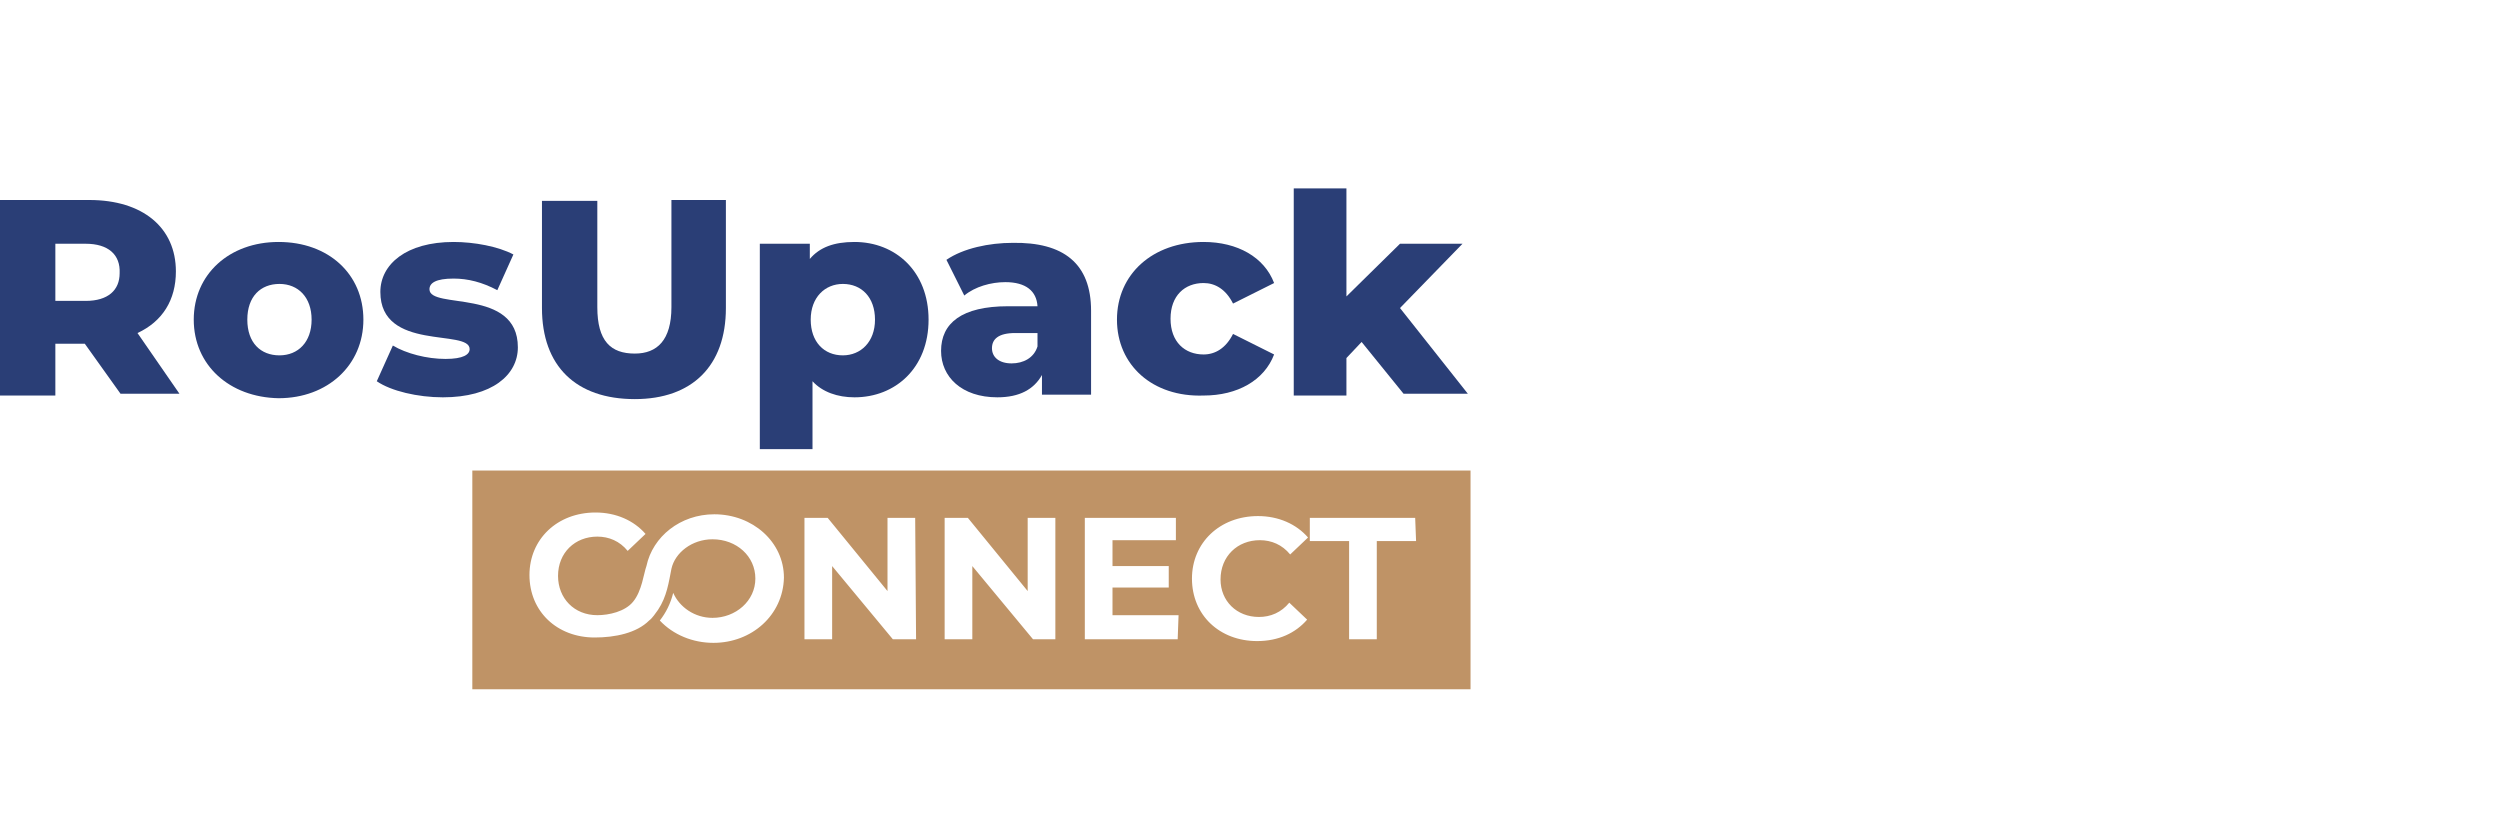
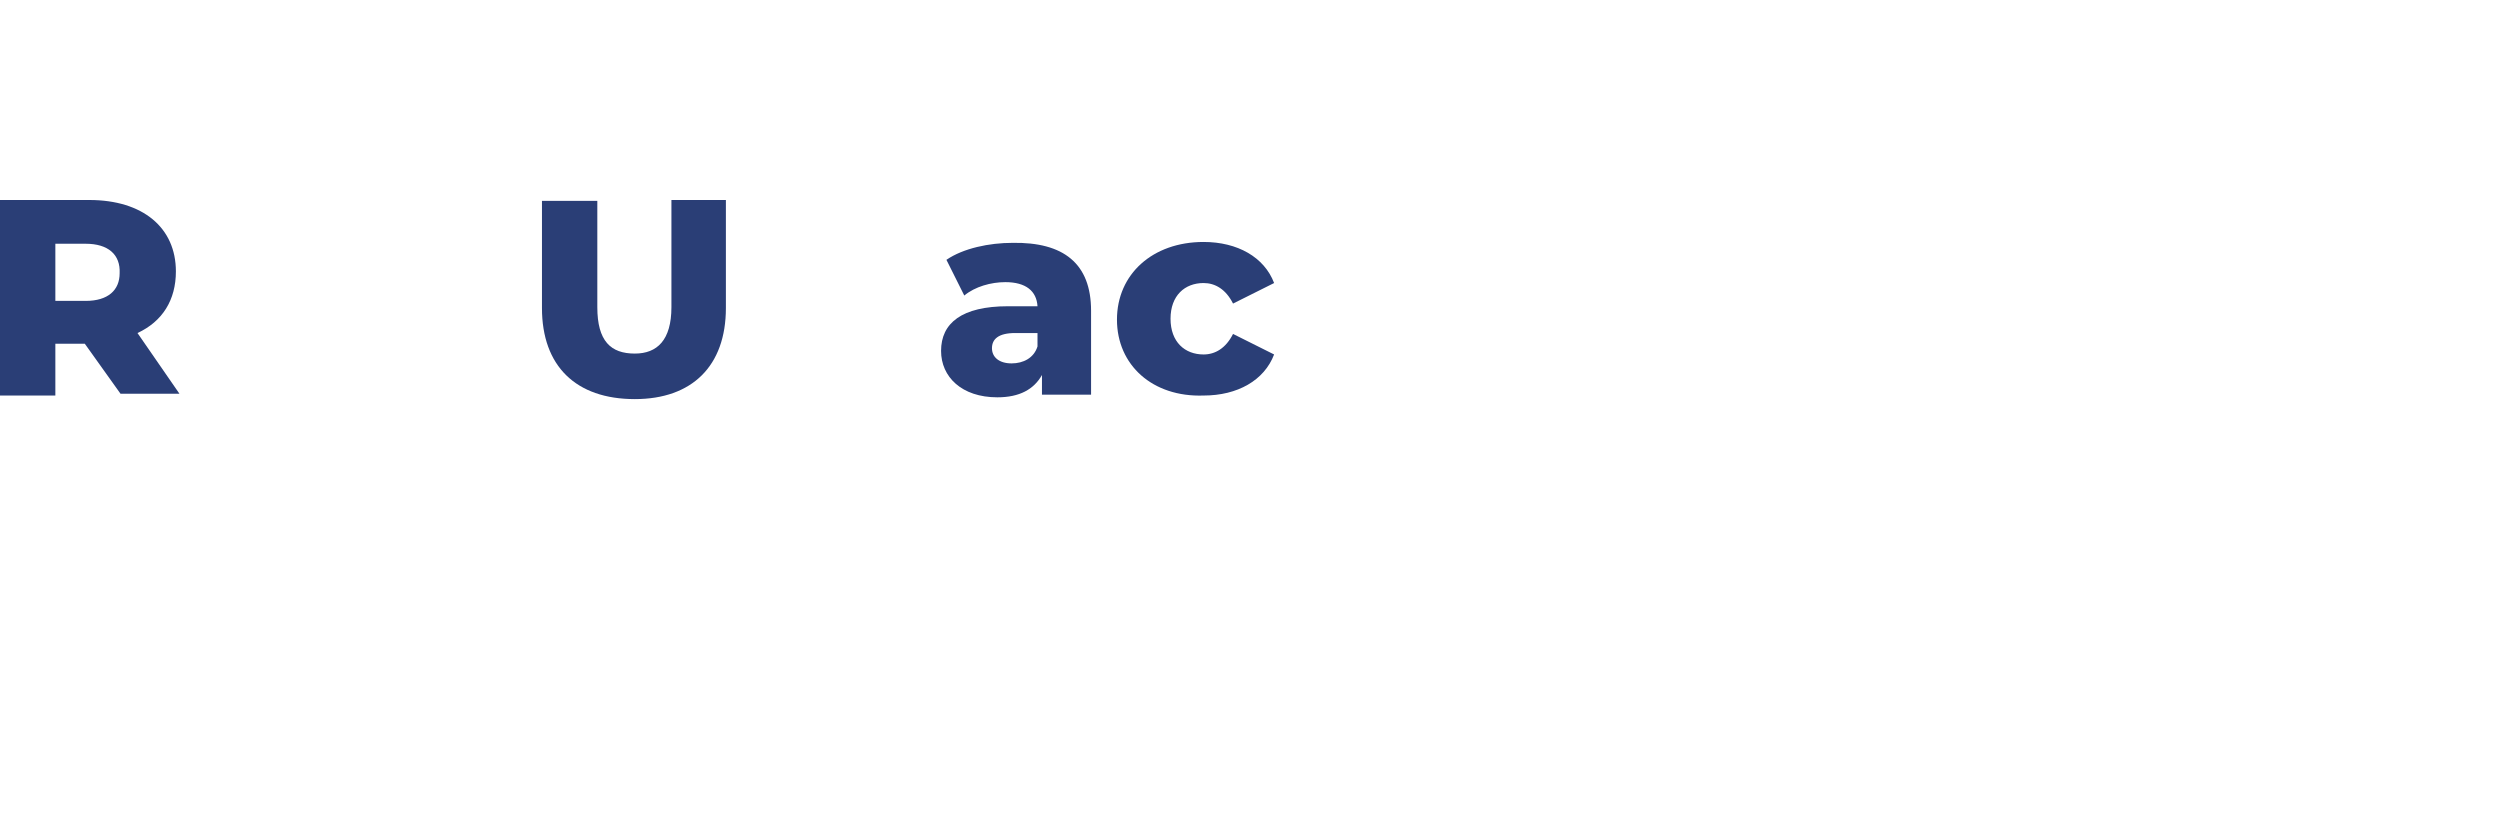
<svg xmlns="http://www.w3.org/2000/svg" version="1.1" id="Layer_1" x="0px" y="0px" viewBox="0 0 280 92" style="enable-background:new 0 0 280 92;" xml:space="preserve">
  <style type="text/css">
	.st0{fill:#1B1C20;}
	.st1{fill:#152547;}
	.st2{fill:#142547;}
	.st3{fill:#EC6503;}
	.st4{fill:#EB6402;}
	.st5{fill:#122547;}
	.st6{fill:#C2041D;}
	.st7{fill-rule:evenodd;clip-rule:evenodd;fill:#E34E00;}
	.st8{fill-rule:evenodd;clip-rule:evenodd;fill:#FFFFFF;}
	.st9{fill:#A2A2A6;}
	.st10{fill:#00B2BB;}
	.st11{fill:#E74394;}
	.st12{fill:#FFEC00;}
	.st13{fill:#36BCDF;}
	.st14{fill:#003E69;}
	.st15{fill:#007DC6;}
	.st16{fill:#0096D8;}
	.st17{fill:#55B4E3;}
	.st18{fill:#EB663A;}
	.st19{fill:#003F6E;}
	.st20{fill:#005FA1;}
	.st21{fill:#E60004;}
	.st22{fill:#E94F1F;}
	.st23{fill:#CE0011;}
	.st24{fill:#DF0012;}
	.st25{fill:#49C1F0;}
	.st26{fill:#4AC2F1;}
	.st27{fill:#1B3892;}
	.st28{fill:#1B3891;}
	.st29{fill-rule:evenodd;clip-rule:evenodd;fill:#003A64;}
	.st30{fill-rule:evenodd;clip-rule:evenodd;fill:#E60029;}
	.st31{fill:#004D9E;}
	.st32{fill:#0091D6;}
	.st33{fill:#0092D7;}
	.st34{fill:#004D9F;}
	.st35{fill:#1A3260;}
	.st36{fill:#B50228;}
	.st37{fill:#780212;}
	.st38{fill:#DF0030;}
	.st39{fill:#B40228;}
	.st40{fill:#E67C6A;}
	.st41{fill:#4B5565;}
	.st42{fill:#2DB2A7;}
	.st43{fill:#0B223E;}
	.st44{fill-rule:evenodd;clip-rule:evenodd;fill:#00A1B0;}
	.st45{fill-rule:evenodd;clip-rule:evenodd;fill:#003A77;}
	.st46{fill:#003A77;}
	.st47{fill:#00A0AF;}
	.st48{fill:#00632E;}
	.st49{fill:#4FAC25;}
	.st50{fill:#336EB4;}
	.st51{fill:#336EB6;}
	.st52{fill:#C6172F;}
	.st53{fill:#C5162F;}
	.st54{fill:#EF8300;}
	.st55{fill:#F08400;}
	.st56{fill:#8A888A;}
	.st57{fill:#2C3E76;}
	.st58{fill:#2A3E76;}
	.st59{fill:#4D69A4;}
	.st60{fill:#4D69A5;}
	.st61{fill:#AB9267;}
	.st62{fill:#C09366;}
	.st63{fill:#BF9366;}
	.st64{fill:#1E1D1C;}
	.st65{fill:#009DDE;}
	.st66{fill:#CC1819;}
	.st67{fill:#DB5B36;}
	.st68{fill:#DB5A35;}
	.st69{fill:#E07F6A;}
	.st70{fill:#DC7356;}
	.st71{fill:#F6D7C9;}
	.st72{fill:#E38268;}
	.st73{fill:#DD7356;}
	.st74{fill:#F2B5AB;}
	.st75{fill:#E59B8C;}
	.st76{fill:#FEECEA;}
	.st77{fill:#F8D3C9;}
	.st78{fill:#ECAA99;}
	.st79{fill:#003F6F;}
	.st80{fill:#CD0010;}
	.st81{fill:#003A64;}
	.st82{fill:#E50029;}
</style>
  <g>
    <g>
      <g>
        <path class="st58" d="M9.5,38.5H6.2v5.8H0V22.4h10c6,0,9.7,3.1,9.7,8c0,3.2-1.5,5.6-4.3,6.9l4.7,6.8h-6.6L9.5,38.5z M9.6,27.3     H6.2v6.4h3.4c2.5,0,3.8-1.2,3.8-3.1C13.5,28.5,12.1,27.3,9.6,27.3z" />
-         <path class="st58" d="M21.7,35.8c0-5.1,4-8.7,9.5-8.7c5.6,0,9.5,3.6,9.5,8.7c0,5.1-4,8.8-9.5,8.8C25.7,44.5,21.7,40.9,21.7,35.8z      M34.9,35.8c0-2.5-1.5-4-3.6-4s-3.6,1.4-3.6,4c0,2.6,1.5,4,3.6,4S34.9,38.3,34.9,35.8z" />
-         <path class="st58" d="M42.2,42.7l1.8-4c1.5,0.9,3.8,1.5,5.9,1.5c2,0,2.7-0.5,2.7-1.1c0-2.3-10,0.3-10-6.4c0-3.1,2.9-5.6,8.2-5.6     c2.3,0,5,0.5,6.7,1.4l-1.8,4c-1.7-0.9-3.3-1.3-4.9-1.3c-2,0-2.7,0.5-2.7,1.2c0,2.3,9.9-0.2,9.9,6.5c0,3.1-2.9,5.6-8.4,5.6     C46.8,44.5,43.8,43.8,42.2,42.7z" />
        <path class="st58" d="M60.7,34.5V22.5h6.2v11.9c0,3.8,1.5,5.2,4.2,5.2c2.5,0,4.1-1.5,4.1-5.2v-12h6.1v12.1     c0,6.5-3.8,10.2-10.2,10.2C64.5,44.7,60.7,41,60.7,34.5z" />
-         <path class="st58" d="M104,35.8c0,5.4-3.7,8.7-8.3,8.7c-1.9,0-3.6-0.6-4.7-1.8v7.6h-5.9V27.3h5.6V29c1.1-1.3,2.7-1.9,5-1.9     C100.3,27.1,104,30.4,104,35.8z M98,35.8c0-2.5-1.5-4-3.6-4c-2,0-3.6,1.5-3.6,4c0,2.5,1.5,4,3.6,4C96.4,39.8,98,38.3,98,35.8z" />
        <path class="st58" d="M122.2,34.8v9.4h-5.5V42c-0.9,1.6-2.5,2.5-5,2.5c-4,0-6.3-2.3-6.3-5.2c0-3.1,2.3-5,7.5-5h3.3     c-0.1-1.7-1.3-2.7-3.6-2.7c-1.6,0-3.4,0.5-4.6,1.5l-2-4c1.9-1.3,4.8-1.9,7.4-1.9C119.1,27.1,122.2,29.5,122.2,34.8z M116.2,38.8     v-1.5h-2.5c-1.9,0-2.6,0.7-2.6,1.7c0,1,0.8,1.7,2.2,1.7C114.6,40.7,115.8,40.1,116.2,38.8z" />
        <path class="st58" d="M125.1,35.8c0-5.1,4-8.7,9.7-8.7c3.8,0,6.8,1.7,7.9,4.6l-4.6,2.3c-0.8-1.6-2-2.3-3.3-2.3     c-2.1,0-3.7,1.4-3.7,4c0,2.6,1.6,4,3.7,4c1.3,0,2.5-0.7,3.3-2.3l4.6,2.3c-1.1,2.9-4.1,4.6-7.9,4.6     C129.1,44.5,125.1,40.9,125.1,35.8z" />
-         <path class="st58" d="M152.5,38.3l-1.7,1.8v4.2h-5.9V21.1h5.9v12.1l6-5.9h7l-7,7.2l7.6,9.6h-7.2L152.5,38.3z" />
      </g>
    </g>
-     <path class="st63" d="M52.9,52.7v24.5h111.8V52.7H52.9z M79.9,72c-2.3,0-4.5-0.9-6-2.5c0.7-0.9,1.2-1.9,1.5-3.1   c0.7,1.6,2.4,2.8,4.4,2.8c2.6,0,4.8-1.9,4.8-4.4s-2.1-4.4-4.8-4.4c-2.3,0-4.2,1.5-4.6,3.3l0,0c-0.3,1.5-0.5,3.1-1.5,4.6   c-0.3,0.4-0.6,0.9-1,1.2c-1.4,1.4-3.8,1.9-6.1,1.9c-4.2,0-7.3-2.9-7.3-7c0-4,3.1-7,7.4-7c2.3,0,4.3,0.9,5.6,2.4l-2,1.9   c-0.9-1.1-2.1-1.6-3.4-1.6c-2.5,0-4.4,1.8-4.4,4.4c0,2.5,1.8,4.4,4.4,4.4c1.3,0,3.1-0.4,4-1.5c1-1.2,1.2-3.2,1.5-4l0,0   c0.7-3.3,3.8-5.8,7.6-5.8c4.3,0,7.8,3.1,7.8,7.1C87.7,68.9,84.2,72,79.9,72z M102.6,71.6H100l-6.8-8.2v8.2h-3.1V58h2.6l6.7,8.2V58   h3.1L102.6,71.6L102.6,71.6z M118.2,71.6h-2.5l-6.8-8.2v8.2h-3.1V58h2.6l6.7,8.2V58h3.1L118.2,71.6L118.2,71.6z M131.9,71.6h-10.4   V58h10.2v2.5h-7.1v2.9h6.3v2.4h-6.3v3.1h7.4L131.9,71.6L131.9,71.6z M141,69.1c1.3,0,2.5-0.5,3.4-1.6l2,1.9   c-1.3,1.5-3.2,2.4-5.6,2.4c-4.2,0-7.3-2.9-7.3-7c0-4,3.1-7,7.4-7c2.3,0,4.3,0.9,5.6,2.4l-2,1.9c-0.9-1.1-2.1-1.6-3.4-1.6   c-2.5,0-4.4,1.8-4.4,4.4C136.7,67.3,138.5,69.1,141,69.1z M158.6,60.6h-4.4v11h-3.1v-11h-4.4V58h11.8L158.6,60.6L158.6,60.6z" />
  </g>
</svg>